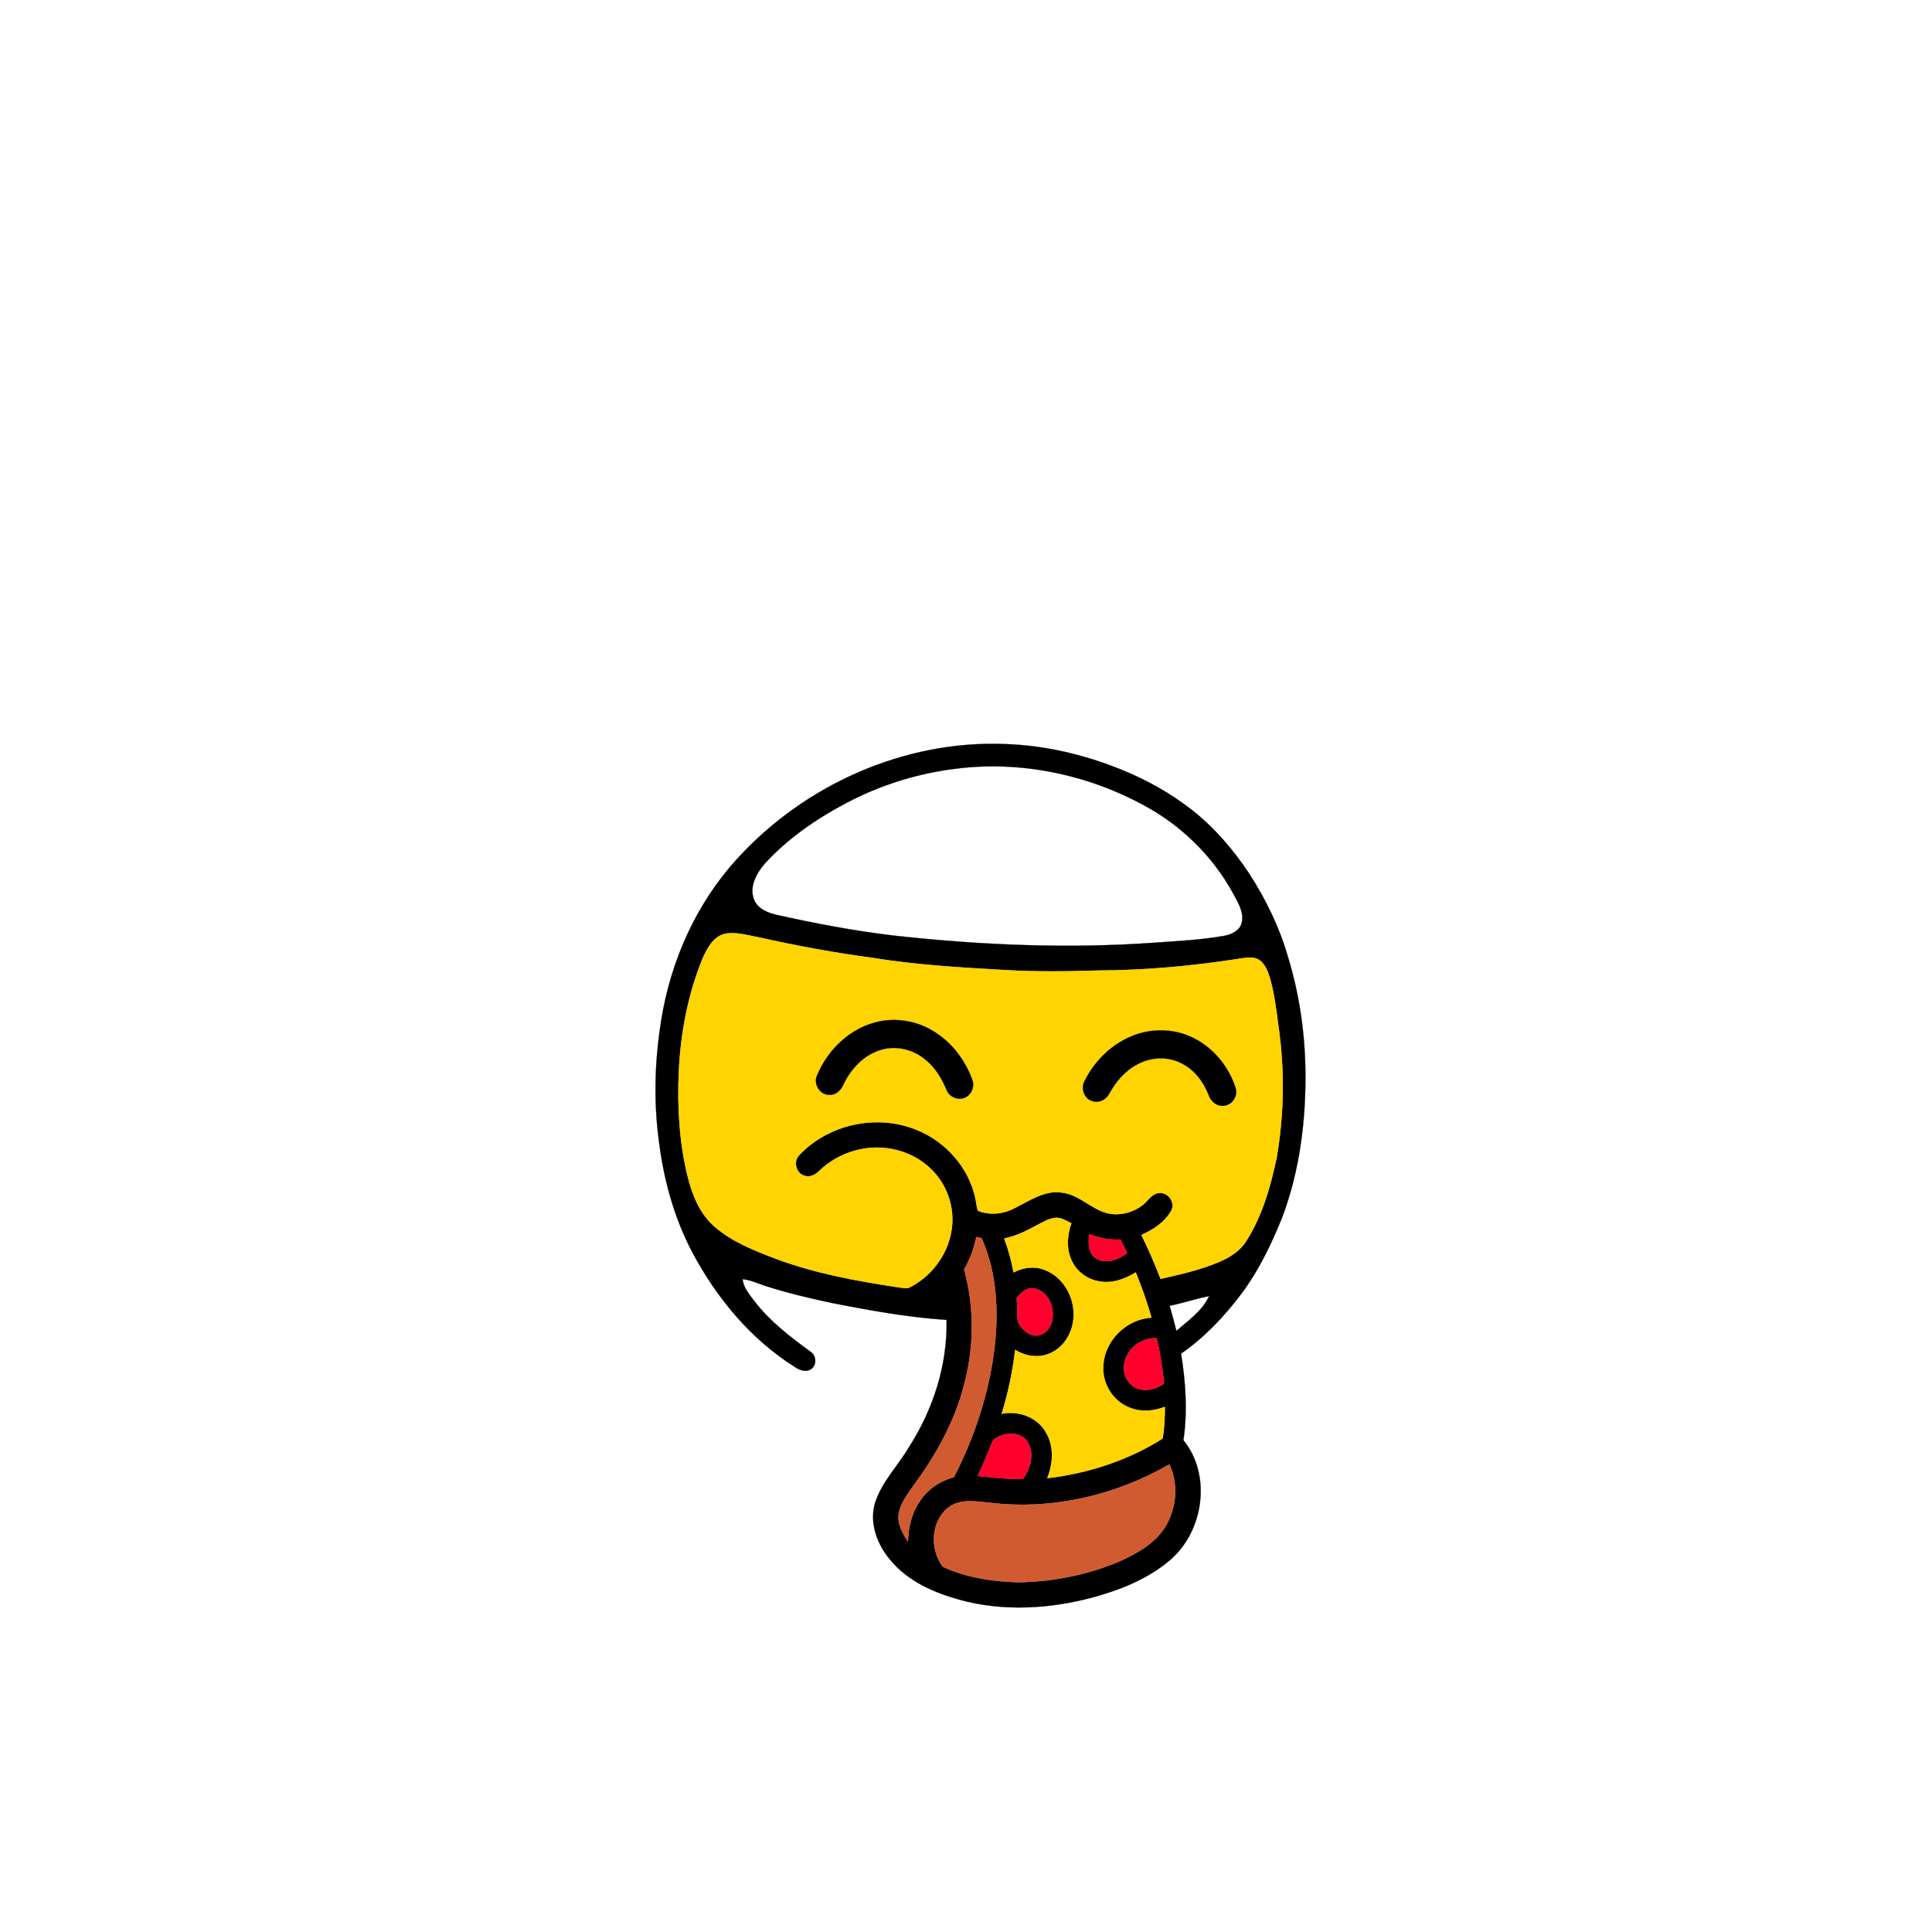
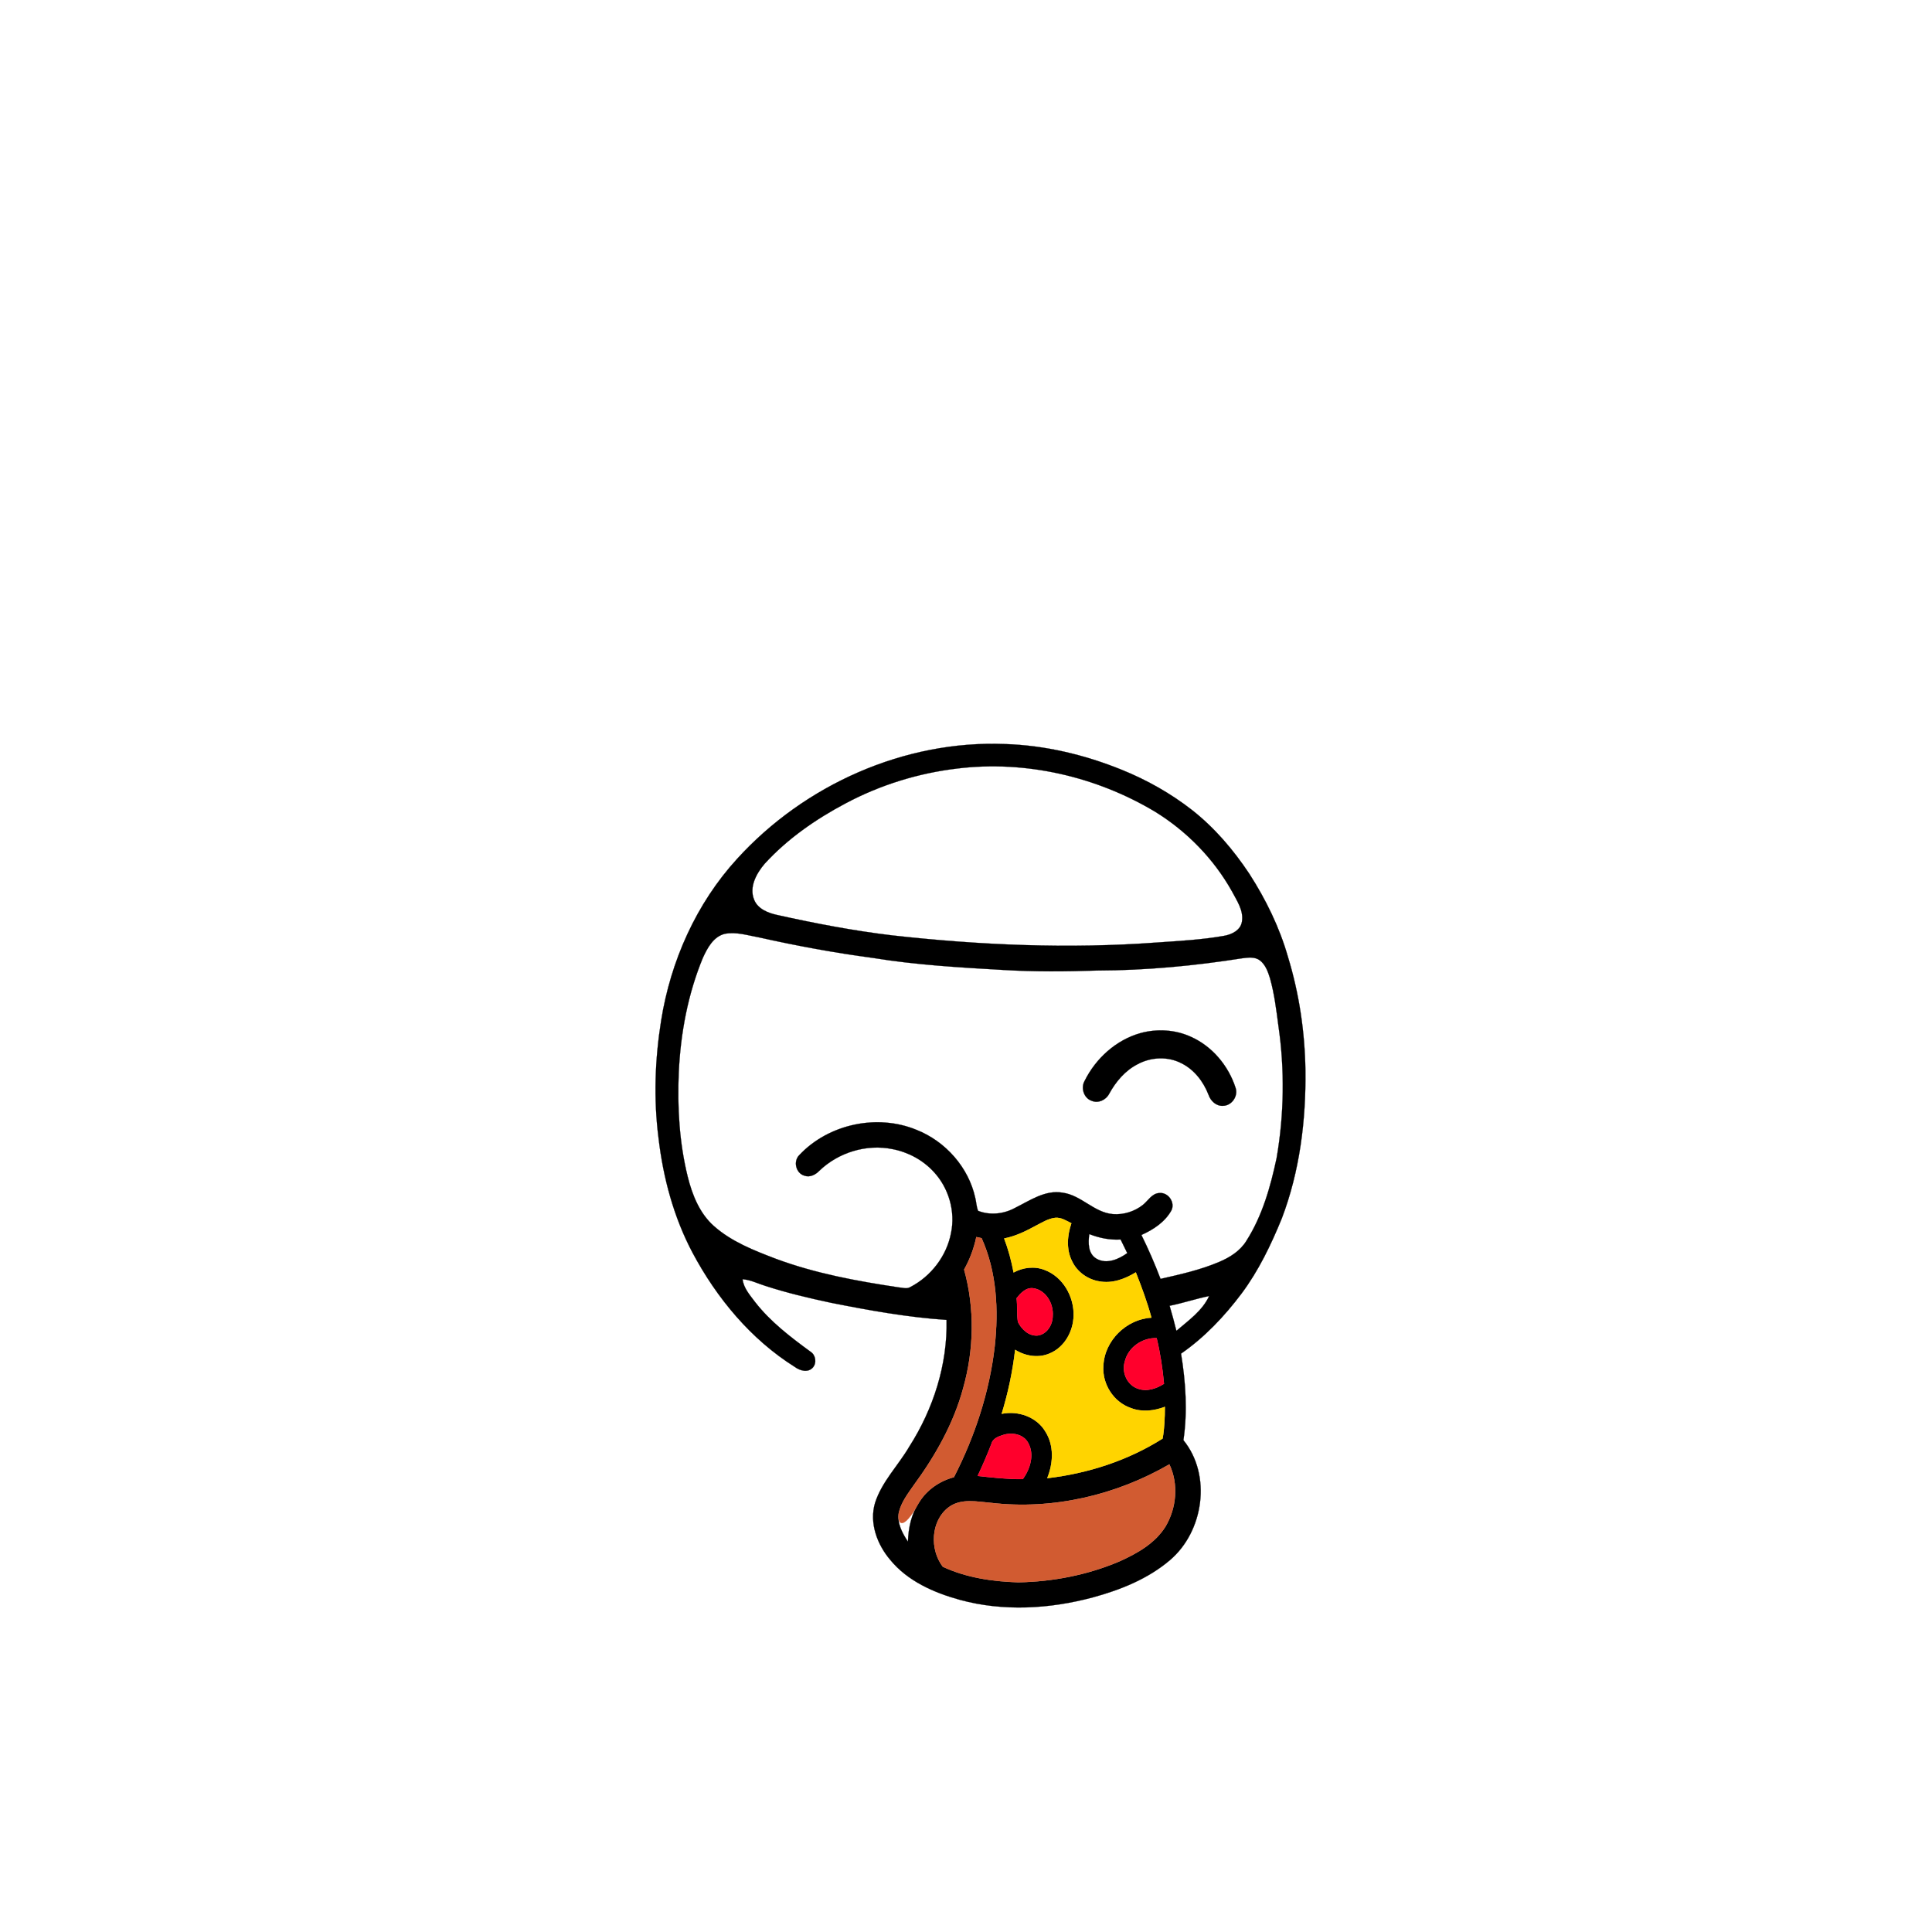
<svg xmlns="http://www.w3.org/2000/svg" width="1000pt" height="1000pt" viewBox="0 0 1000 1000" version="1.1">
  <path fill="#000000" stroke="#000000" stroke-width="0.094" opacity="1.00" d=" M 381.55 444.51 C 416.37 406.22 468.05 383.10 520.00 385.11 C 540.80 385.74 561.34 390.63 580.59 398.43 C 593.57 403.68 605.89 410.61 616.94 419.23 C 628.67 428.43 638.45 439.92 646.67 452.30 C 655.22 465.60 662.26 479.96 666.62 495.20 C 672.45 514.22 675.39 534.08 675.68 553.96 C 676.01 579.94 672.75 606.25 663.47 630.63 C 657.91 644.26 651.48 657.67 642.64 669.52 C 633.77 681.32 623.49 692.21 611.31 700.64 C 613.72 715.42 614.73 730.56 612.54 745.43 C 627.29 763.56 623.02 792.72 605.54 807.54 C 594.17 817.24 579.96 822.90 565.68 826.80 C 543.32 832.79 519.36 834.21 496.86 828.08 C 483.39 824.37 469.75 818.39 460.72 807.31 C 453.98 799.34 449.86 788.25 452.92 777.90 C 456.45 766.86 464.95 758.53 470.70 748.68 C 483.10 729.24 490.44 706.34 489.95 683.18 C 469.76 681.84 449.81 678.22 429.99 674.29 C 418.63 671.87 407.31 669.19 396.26 665.61 C 392.30 664.40 388.53 662.43 384.34 662.12 C 384.92 666.79 388.19 670.38 390.89 674.01 C 398.83 684.19 409.17 692.06 419.51 699.63 C 422.20 701.31 422.83 705.38 420.78 707.79 C 418.24 710.69 414.08 709.50 411.39 707.52 C 388.67 693.25 371.00 671.93 358.46 648.41 C 348.70 630.00 343.24 609.57 340.84 588.95 C 338.28 568.81 339.00 548.32 342.20 528.30 C 347.10 497.44 360.38 467.64 381.55 444.51 M 495.51 397.78 C 475.36 400.16 455.68 406.25 437.76 415.78 C 422.32 423.95 407.67 434.08 395.84 447.01 C 391.58 451.99 387.64 459.03 390.32 465.66 C 392.22 470.48 397.49 472.53 402.18 473.57 C 421.88 477.95 441.73 481.76 461.78 484.15 C 507.29 489.24 553.28 491.20 598.99 487.83 C 610.54 487.02 622.16 486.42 633.57 484.39 C 637.55 483.69 642.13 481.50 642.82 477.07 C 643.81 471.29 640.18 466.17 637.63 461.31 C 628.19 444.48 614.30 430.27 597.89 420.15 C 567.43 401.91 530.86 393.46 495.51 397.78 M 363.77 495.86 C 356.03 514.60 352.27 534.80 351.33 555.01 C 350.55 573.14 351.61 591.48 355.98 609.14 C 358.32 618.50 362.11 628.00 369.47 634.56 C 378.61 642.69 390.20 647.20 401.47 651.51 C 421.98 659.15 443.62 663.12 465.20 666.35 C 467.17 666.49 469.34 667.32 471.17 666.18 C 481.88 660.64 489.98 650.12 492.24 638.24 C 494.60 627.09 491.10 614.95 483.36 606.61 C 477.76 600.46 470.08 596.33 461.93 594.77 C 448.45 592.02 433.85 596.52 424.00 606.08 C 422.05 608.07 419.19 609.53 416.38 608.54 C 411.92 607.28 410.46 601.07 413.73 597.85 C 428.83 581.79 454.01 576.40 474.39 584.81 C 489.39 590.75 501.33 604.19 504.80 620.03 C 505.34 622.23 505.39 624.58 506.26 626.72 C 512.37 629.14 519.53 628.39 525.27 625.26 C 533.03 621.45 540.96 615.73 550.08 617.34 C 559.70 618.67 566.25 627.58 576.00 628.42 C 581.54 628.86 587.26 627.08 591.60 623.62 C 594.29 621.46 596.19 617.74 600.01 617.51 C 604.63 617.00 608.39 622.33 606.32 626.51 C 602.98 632.52 596.95 636.49 590.79 639.22 C 594.46 646.62 597.75 654.22 600.69 661.95 C 611.00 659.61 621.42 657.29 631.18 653.11 C 636.66 650.78 641.99 647.41 645.15 642.21 C 653.38 629.29 657.61 614.26 660.77 599.41 C 664.67 576.83 665.01 553.60 661.70 530.93 C 660.63 522.70 659.61 514.42 657.37 506.41 C 656.30 502.98 655.02 499.28 652.04 497.04 C 649.41 495.12 645.97 495.64 642.97 496.00 C 618.15 499.92 593.06 502.28 567.91 502.34 C 551.62 502.90 535.30 503.02 519.02 502.03 C 496.61 500.76 474.14 499.44 451.96 495.84 C 432.14 493.20 412.46 489.57 392.95 485.21 C 387.08 484.17 381.08 482.17 375.08 483.36 C 369.19 484.86 366.11 490.75 363.77 495.86 M 536.33 634.34 C 531.09 637.20 525.67 639.89 519.76 641.03 C 521.92 646.73 523.52 652.63 524.64 658.62 C 529.55 655.95 535.57 655.23 540.82 657.35 C 550.25 660.94 556.03 671.21 555.70 681.08 C 555.51 689.07 551.04 697.28 543.47 700.47 C 537.64 703.11 530.75 701.99 525.44 698.66 C 524.14 709.88 521.79 720.98 518.47 731.78 C 526.95 730.02 536.61 733.35 541.11 741.00 C 545.70 748.22 545.19 757.44 542.04 765.11 C 563.10 762.65 583.78 755.97 601.75 744.60 C 602.74 739.18 602.90 733.67 602.92 728.18 C 597.33 730.31 591.02 731.03 585.34 728.81 C 576.38 725.78 570.39 716.34 571.09 706.97 C 571.59 693.95 583.03 682.72 595.98 682.02 C 593.80 674.04 590.94 666.26 587.89 658.58 C 582.31 662.02 575.63 664.50 569.01 663.24 C 563.03 662.28 557.56 658.40 554.94 652.91 C 551.79 646.80 552.34 639.49 554.54 633.16 C 551.89 631.84 549.19 630.02 546.10 630.35 C 542.54 630.77 539.46 632.76 536.33 634.34 M 563.82 638.76 C 563.17 643.22 563.11 648.94 567.57 651.52 C 572.80 654.52 579.02 651.81 583.47 648.60 C 582.33 646.25 581.18 643.90 580.02 641.56 C 574.47 641.90 568.98 640.79 563.82 638.76 M 505.34 640.28 C 504.10 646.18 501.98 651.86 499.03 657.12 C 504.58 677.11 504.19 698.53 498.56 718.46 C 493.61 736.83 484.06 753.63 472.86 768.88 C 469.81 773.26 466.43 777.68 465.22 782.98 C 464.23 788.42 467.04 793.58 469.96 797.96 C 470.18 790.85 471.69 783.61 475.72 777.64 C 479.71 771.10 486.39 766.53 493.75 764.59 C 504.57 743.47 512.13 720.55 514.85 696.93 C 516.92 678.11 515.93 658.35 508.07 640.87 C 507.39 640.72 506.02 640.43 505.34 640.28 M 526.19 671.96 C 526.66 676.03 526.24 680.18 526.87 684.23 C 528.74 688.03 532.53 691.65 537.08 691.26 C 541.92 690.64 544.90 685.64 544.89 681.07 C 545.37 674.89 541.51 667.90 535.04 666.82 C 531.18 666.17 528.33 669.23 526.19 671.96 M 605.39 675.87 C 606.65 680.17 607.82 684.49 608.90 688.84 C 615.12 683.51 622.35 678.45 625.85 670.83 C 618.96 672.22 612.29 674.49 605.39 675.87 M 582.14 704.96 C 580.50 710.47 583.53 717.14 589.18 718.83 C 593.75 720.41 598.58 718.71 602.48 716.24 C 601.76 708.29 600.55 700.38 598.68 692.62 C 591.16 692.32 583.77 697.51 582.14 704.96 M 519.46 742.66 C 516.99 743.44 513.92 744.39 513.20 747.24 C 511.01 752.89 508.63 758.47 506.02 763.95 C 513.80 764.77 521.59 765.69 529.43 765.59 C 533.21 760.30 535.56 752.85 532.16 746.80 C 529.75 742.36 523.98 741.28 519.46 742.66 M 513.07 777.89 C 505.77 777.28 497.46 775.39 491.07 780.12 C 481.71 787.20 481.14 801.98 488.01 810.95 C 500.14 816.59 513.72 818.60 527.01 819.00 C 544.89 818.69 562.83 815.21 579.32 808.21 C 588.45 804.12 597.79 798.90 603.23 790.19 C 608.96 780.60 610.09 768.14 605.26 757.95 C 577.62 773.95 544.91 781.60 513.07 777.89 Z" />
-   <path fill="#ffd400" stroke="#ffd400" stroke-width="0.094" opacity="1.00" d=" M 363.77 495.86 C 366.11 490.75 369.19 484.86 375.08 483.36 C 381.08 482.17 387.08 484.17 392.95 485.21 C 412.46 489.57 432.14 493.20 451.96 495.84 C 474.14 499.44 496.61 500.76 519.02 502.03 C 535.30 503.02 551.62 502.90 567.91 502.34 C 593.06 502.28 618.15 499.92 642.97 496.00 C 645.97 495.64 649.41 495.12 652.04 497.04 C 655.02 499.28 656.30 502.98 657.37 506.41 C 659.61 514.42 660.63 522.70 661.70 530.93 C 665.01 553.60 664.67 576.83 660.77 599.41 C 657.61 614.26 653.38 629.29 645.15 642.21 C 641.99 647.41 636.66 650.78 631.18 653.11 C 621.42 657.29 611.00 659.61 600.69 661.95 C 597.75 654.22 594.46 646.62 590.79 639.22 C 596.95 636.49 602.98 632.52 606.32 626.51 C 608.39 622.33 604.63 617.00 600.01 617.51 C 596.19 617.74 594.29 621.46 591.60 623.62 C 587.26 627.08 581.54 628.86 576.00 628.42 C 566.25 627.58 559.70 618.67 550.08 617.34 C 540.96 615.73 533.03 621.45 525.27 625.26 C 519.53 628.39 512.37 629.14 506.26 626.72 C 505.39 624.58 505.34 622.23 504.80 620.03 C 501.33 604.19 489.39 590.75 474.39 584.81 C 454.01 576.40 428.83 581.79 413.73 597.85 C 410.46 601.07 411.92 607.28 416.38 608.54 C 419.19 609.53 422.05 608.07 424.00 606.08 C 433.85 596.52 448.45 592.02 461.93 594.77 C 470.08 596.33 477.76 600.46 483.36 606.61 C 491.10 614.95 494.60 627.09 492.24 638.24 C 489.98 650.12 481.88 660.64 471.17 666.18 C 469.34 667.32 467.17 666.49 465.20 666.35 C 443.62 663.12 421.98 659.15 401.47 651.51 C 390.20 647.20 378.61 642.69 369.47 634.56 C 362.11 628.00 358.32 618.50 355.98 609.14 C 351.61 591.48 350.55 573.14 351.33 555.01 C 352.27 534.80 356.03 514.60 363.77 495.86 M 455.41 528.64 C 440.60 531.52 428.47 543.03 422.85 556.76 C 420.94 561.07 424.29 566.66 429.08 566.69 C 432.41 566.95 435.20 564.49 436.45 561.58 C 440.31 553.30 447.13 545.91 456.13 543.35 C 464.12 540.94 473.04 543.31 479.28 548.71 C 484.22 552.73 487.48 558.34 489.95 564.13 C 491.40 567.95 496.31 569.93 499.93 567.89 C 503.14 566.21 504.54 562.09 503.23 558.75 C 499.16 547.65 491.21 537.75 480.61 532.32 C 472.94 528.30 463.91 526.98 455.41 528.64 M 590.42 534.70 C 577.75 538.21 567.21 547.77 561.41 559.44 C 559.29 563.11 560.99 568.48 565.13 569.81 C 568.54 571.22 572.51 569.29 574.12 566.12 C 577.55 559.87 582.35 554.16 588.78 550.86 C 595.72 547.08 604.55 546.68 611.61 550.39 C 618.18 553.69 622.89 559.87 625.52 566.64 C 626.59 569.81 629.45 572.58 632.99 572.37 C 637.50 572.36 640.94 567.43 639.57 563.18 C 635.91 551.69 627.47 541.56 616.37 536.62 C 608.31 532.94 598.95 532.39 590.42 534.70 Z" />
-   <path fill="#000000" stroke="#000000" stroke-width="0.094" opacity="1.00" d=" M 455.41 528.64 C 463.91 526.98 472.94 528.30 480.61 532.32 C 491.21 537.75 499.16 547.65 503.23 558.75 C 504.54 562.09 503.14 566.21 499.93 567.89 C 496.31 569.93 491.40 567.95 489.95 564.13 C 487.48 558.34 484.22 552.73 479.28 548.71 C 473.04 543.31 464.12 540.94 456.13 543.35 C 447.13 545.91 440.31 553.30 436.45 561.58 C 435.20 564.49 432.41 566.95 429.08 566.69 C 424.29 566.66 420.94 561.07 422.85 556.76 C 428.47 543.03 440.60 531.52 455.41 528.64 Z" />
  <path fill="#000000" stroke="#000000" stroke-width="0.094" opacity="1.00" d=" M 590.42 534.70 C 598.95 532.39 608.31 532.94 616.37 536.62 C 627.47 541.56 635.91 551.69 639.57 563.18 C 640.94 567.43 637.50 572.36 632.99 572.37 C 629.45 572.58 626.59 569.81 625.52 566.64 C 622.89 559.87 618.18 553.69 611.61 550.39 C 604.55 546.68 595.72 547.08 588.78 550.86 C 582.35 554.16 577.55 559.87 574.12 566.12 C 572.51 569.29 568.54 571.22 565.13 569.81 C 560.99 568.48 559.29 563.11 561.41 559.44 C 567.21 547.77 577.75 538.21 590.42 534.70 Z" />
  <path fill="#ffd400" stroke="#ffd400" stroke-width="0.094" opacity="1.00" d=" M 536.33 634.34 C 539.46 632.76 542.54 630.77 546.10 630.35 C 549.19 630.02 551.89 631.84 554.54 633.16 C 552.34 639.49 551.79 646.80 554.94 652.91 C 557.56 658.40 563.03 662.28 569.01 663.24 C 575.63 664.50 582.31 662.02 587.89 658.58 C 590.94 666.26 593.80 674.04 595.98 682.02 C 583.03 682.72 571.59 693.95 571.09 706.97 C 570.39 716.34 576.38 725.78 585.34 728.81 C 591.02 731.03 597.33 730.31 602.92 728.18 C 602.90 733.67 602.74 739.18 601.75 744.60 C 583.78 755.97 563.10 762.65 542.04 765.11 C 545.19 757.44 545.70 748.22 541.11 741.00 C 536.61 733.35 526.95 730.02 518.47 731.78 C 521.79 720.98 524.14 709.88 525.44 698.66 C 530.75 701.99 537.64 703.11 543.47 700.47 C 551.04 697.28 555.51 689.07 555.70 681.08 C 556.03 671.21 550.25 660.94 540.82 657.35 C 535.57 655.23 529.55 655.95 524.64 658.62 C 523.52 652.63 521.92 646.73 519.76 641.03 C 525.67 639.89 531.09 637.20 536.33 634.34 Z" />
-   <path fill="#ff002c" stroke="#ff002c" stroke-width="0.094" opacity="1.00" d=" M 563.82 638.76 C 568.98 640.79 574.47 641.90 580.02 641.56 C 581.18 643.90 582.33 646.25 583.47 648.60 C 579.02 651.81 572.80 654.52 567.57 651.52 C 563.11 648.94 563.17 643.22 563.82 638.76 Z" />
-   <path fill="#d15b31" stroke="#d15b31" stroke-width="0.094" opacity="1.00" d=" M 505.34 640.28 C 506.02 640.43 507.39 640.72 508.07 640.87 C 515.93 658.35 516.92 678.11 514.85 696.93 C 512.13 720.55 504.57 743.47 493.75 764.59 C 486.39 766.53 479.71 771.10 475.72 777.64 C 471.69 783.61 470.18 790.85 469.96 797.96 C 467.04 793.58 464.23 788.42 465.22 782.98 C 466.43 777.68 469.81 773.26 472.86 768.88 C 484.06 753.63 493.61 736.83 498.56 718.46 C 504.19 698.53 504.58 677.11 499.03 657.12 C 501.98 651.86 504.10 646.18 505.34 640.28 Z" />
+   <path fill="#d15b31" stroke="#d15b31" stroke-width="0.094" opacity="1.00" d=" M 505.34 640.28 C 506.02 640.43 507.39 640.72 508.07 640.87 C 515.93 658.35 516.92 678.11 514.85 696.93 C 512.13 720.55 504.57 743.47 493.75 764.59 C 486.39 766.53 479.71 771.10 475.72 777.64 C 467.04 793.58 464.23 788.42 465.22 782.98 C 466.43 777.68 469.81 773.26 472.86 768.88 C 484.06 753.63 493.61 736.83 498.56 718.46 C 504.19 698.53 504.58 677.11 499.03 657.12 C 501.98 651.86 504.10 646.18 505.34 640.28 Z" />
  <path fill="#ff002c" stroke="#ff002c" stroke-width="0.094" opacity="1.00" d=" M 526.19 671.96 C 528.33 669.23 531.18 666.17 535.04 666.82 C 541.51 667.90 545.37 674.89 544.89 681.07 C 544.90 685.64 541.92 690.64 537.08 691.26 C 532.53 691.65 528.74 688.03 526.87 684.23 C 526.24 680.18 526.66 676.03 526.19 671.96 Z" />
  <path fill="#ff002c" stroke="#ff002c" stroke-width="0.094" opacity="1.00" d=" M 582.14 704.96 C 583.77 697.51 591.16 692.32 598.68 692.62 C 600.55 700.38 601.76 708.29 602.48 716.24 C 598.58 718.71 593.75 720.41 589.18 718.83 C 583.53 717.14 580.50 710.47 582.14 704.96 Z" />
  <path fill="#ff002c" stroke="#ff002c" stroke-width="0.094" opacity="1.00" d=" M 519.46 742.66 C 523.98 741.28 529.75 742.36 532.16 746.80 C 535.56 752.85 533.21 760.30 529.43 765.59 C 521.59 765.69 513.80 764.77 506.02 763.95 C 508.63 758.47 511.01 752.89 513.20 747.24 C 513.92 744.39 516.99 743.44 519.46 742.66 Z" />
  <path fill="#d15b31" stroke="#d15b31" stroke-width="0.094" opacity="1.00" d=" M 513.07 777.89 C 544.91 781.60 577.62 773.95 605.26 757.95 C 610.09 768.14 608.96 780.60 603.23 790.19 C 597.79 798.90 588.45 804.12 579.32 808.21 C 562.83 815.21 544.89 818.69 527.01 819.00 C 513.72 818.60 500.14 816.59 488.01 810.95 C 481.14 801.98 481.71 787.20 491.07 780.12 C 497.46 775.39 505.77 777.28 513.07 777.89 Z" />
</svg>